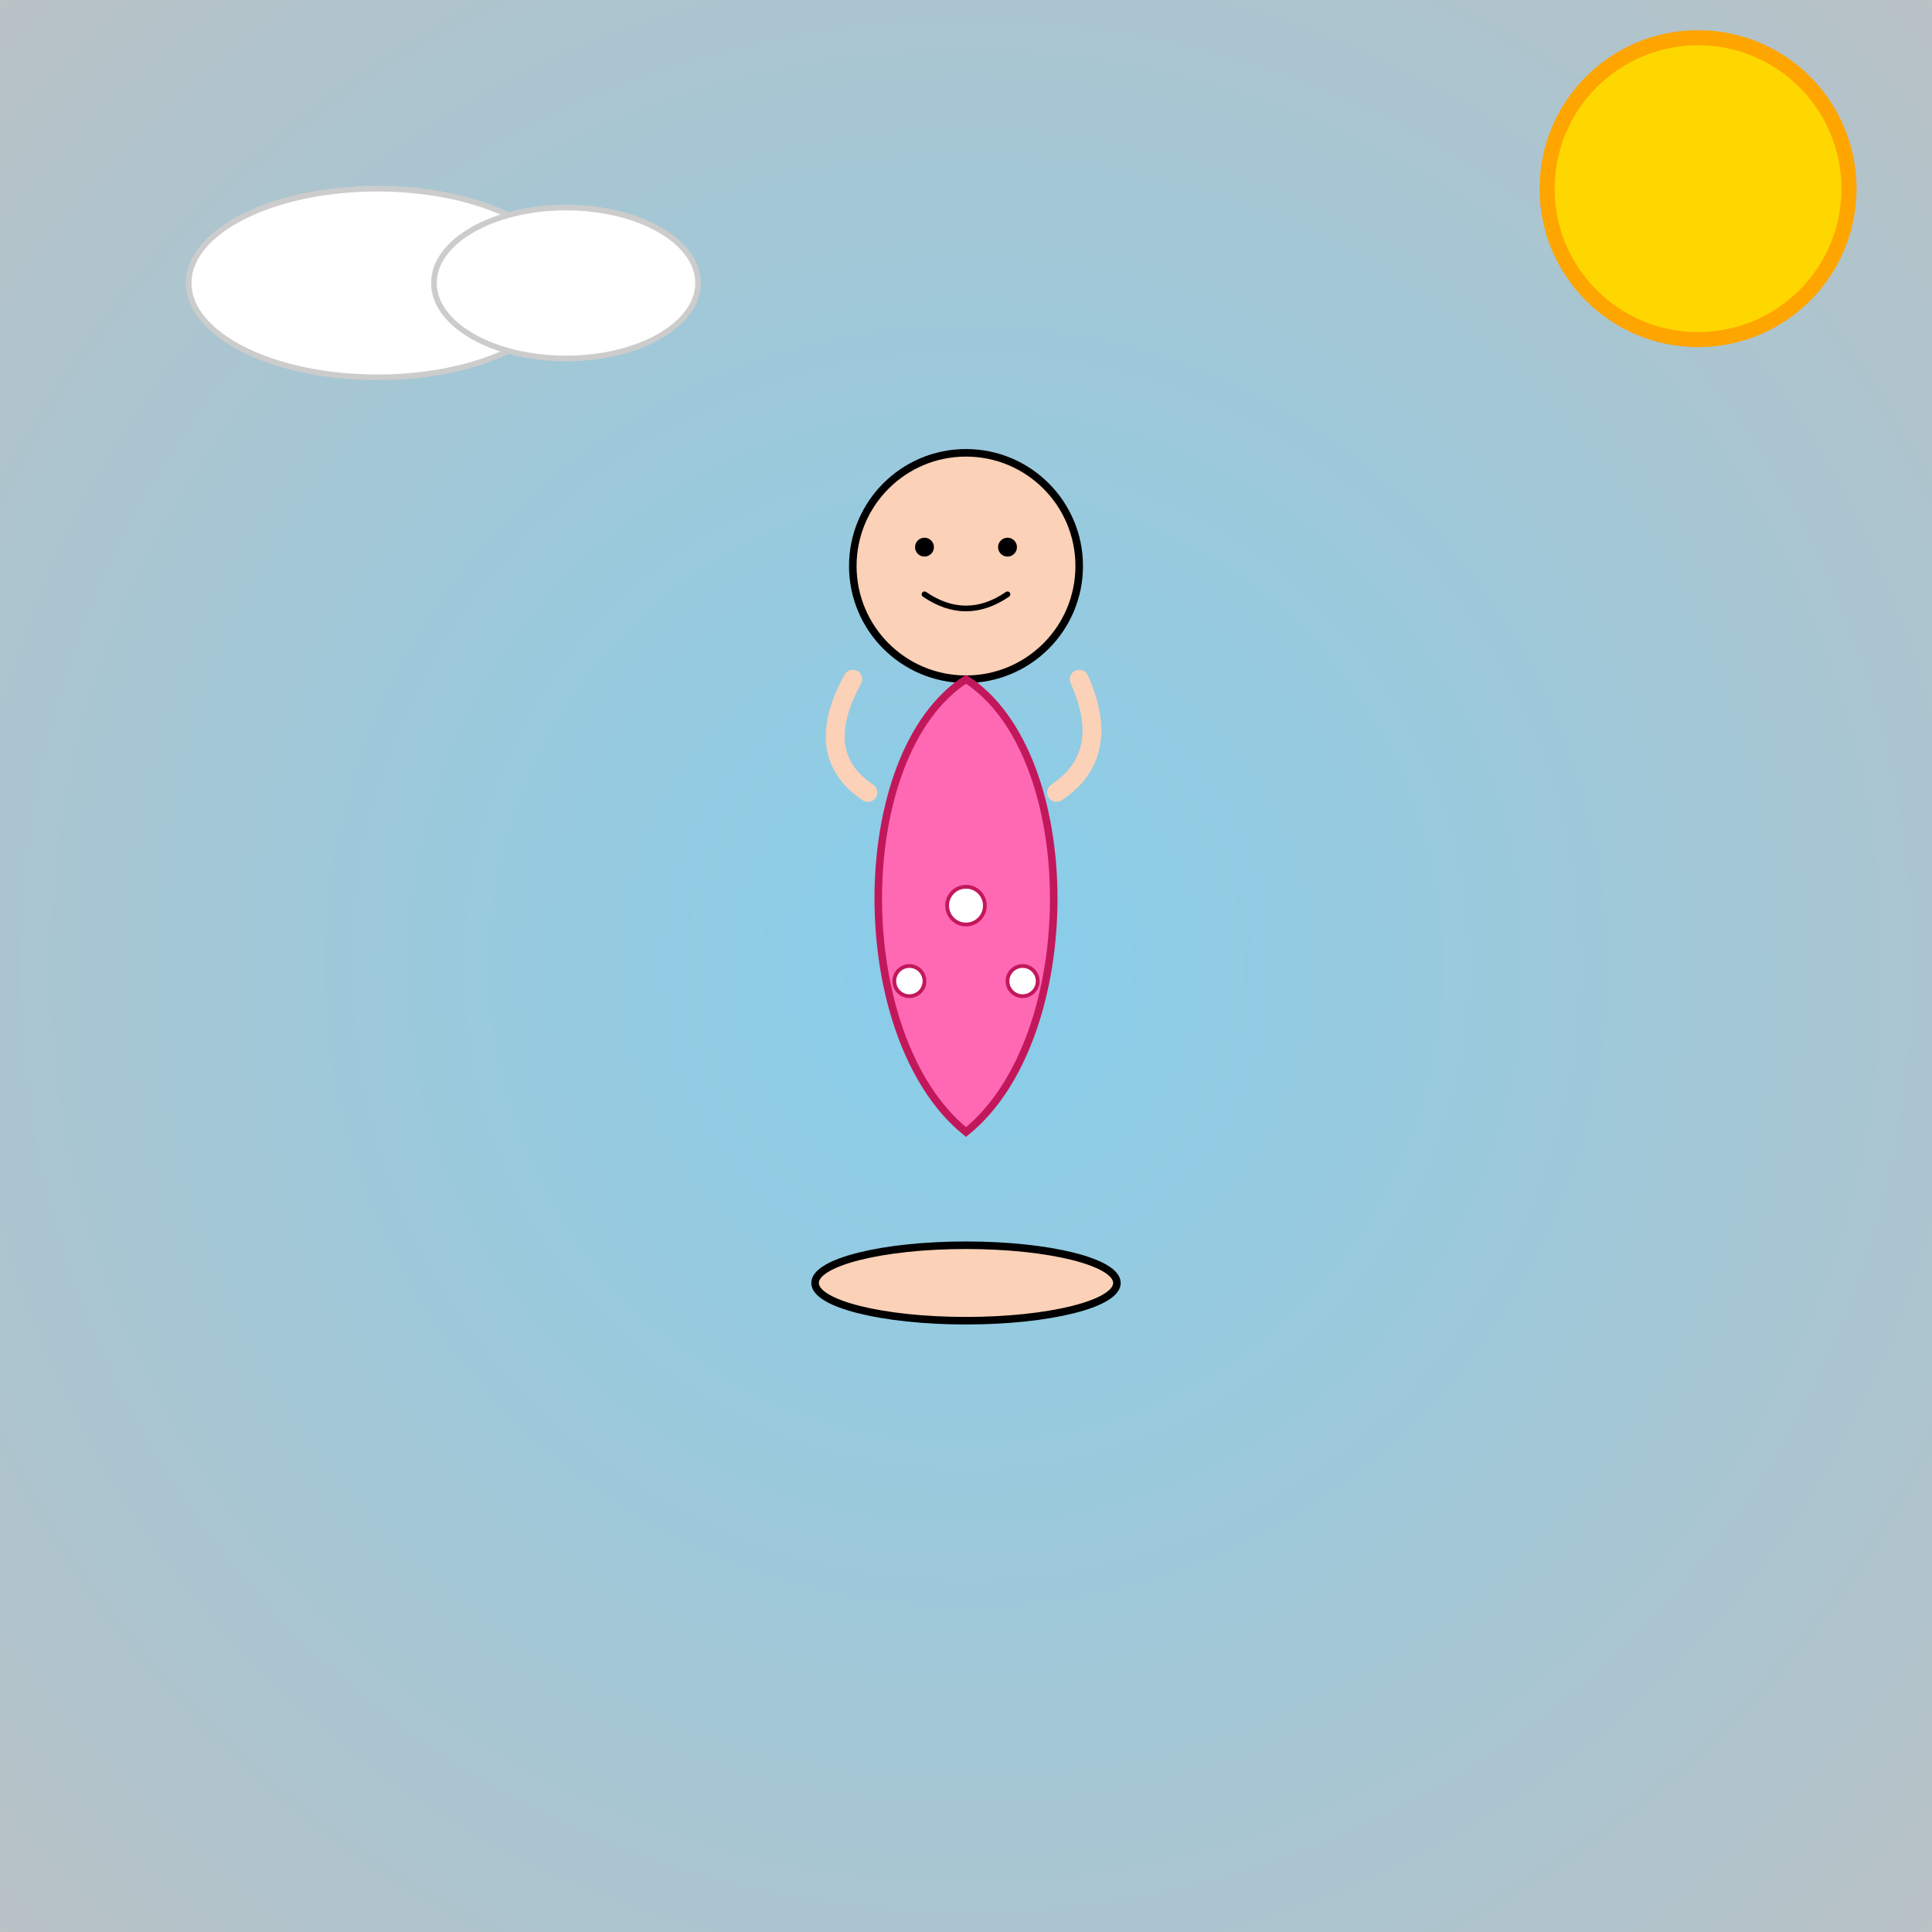
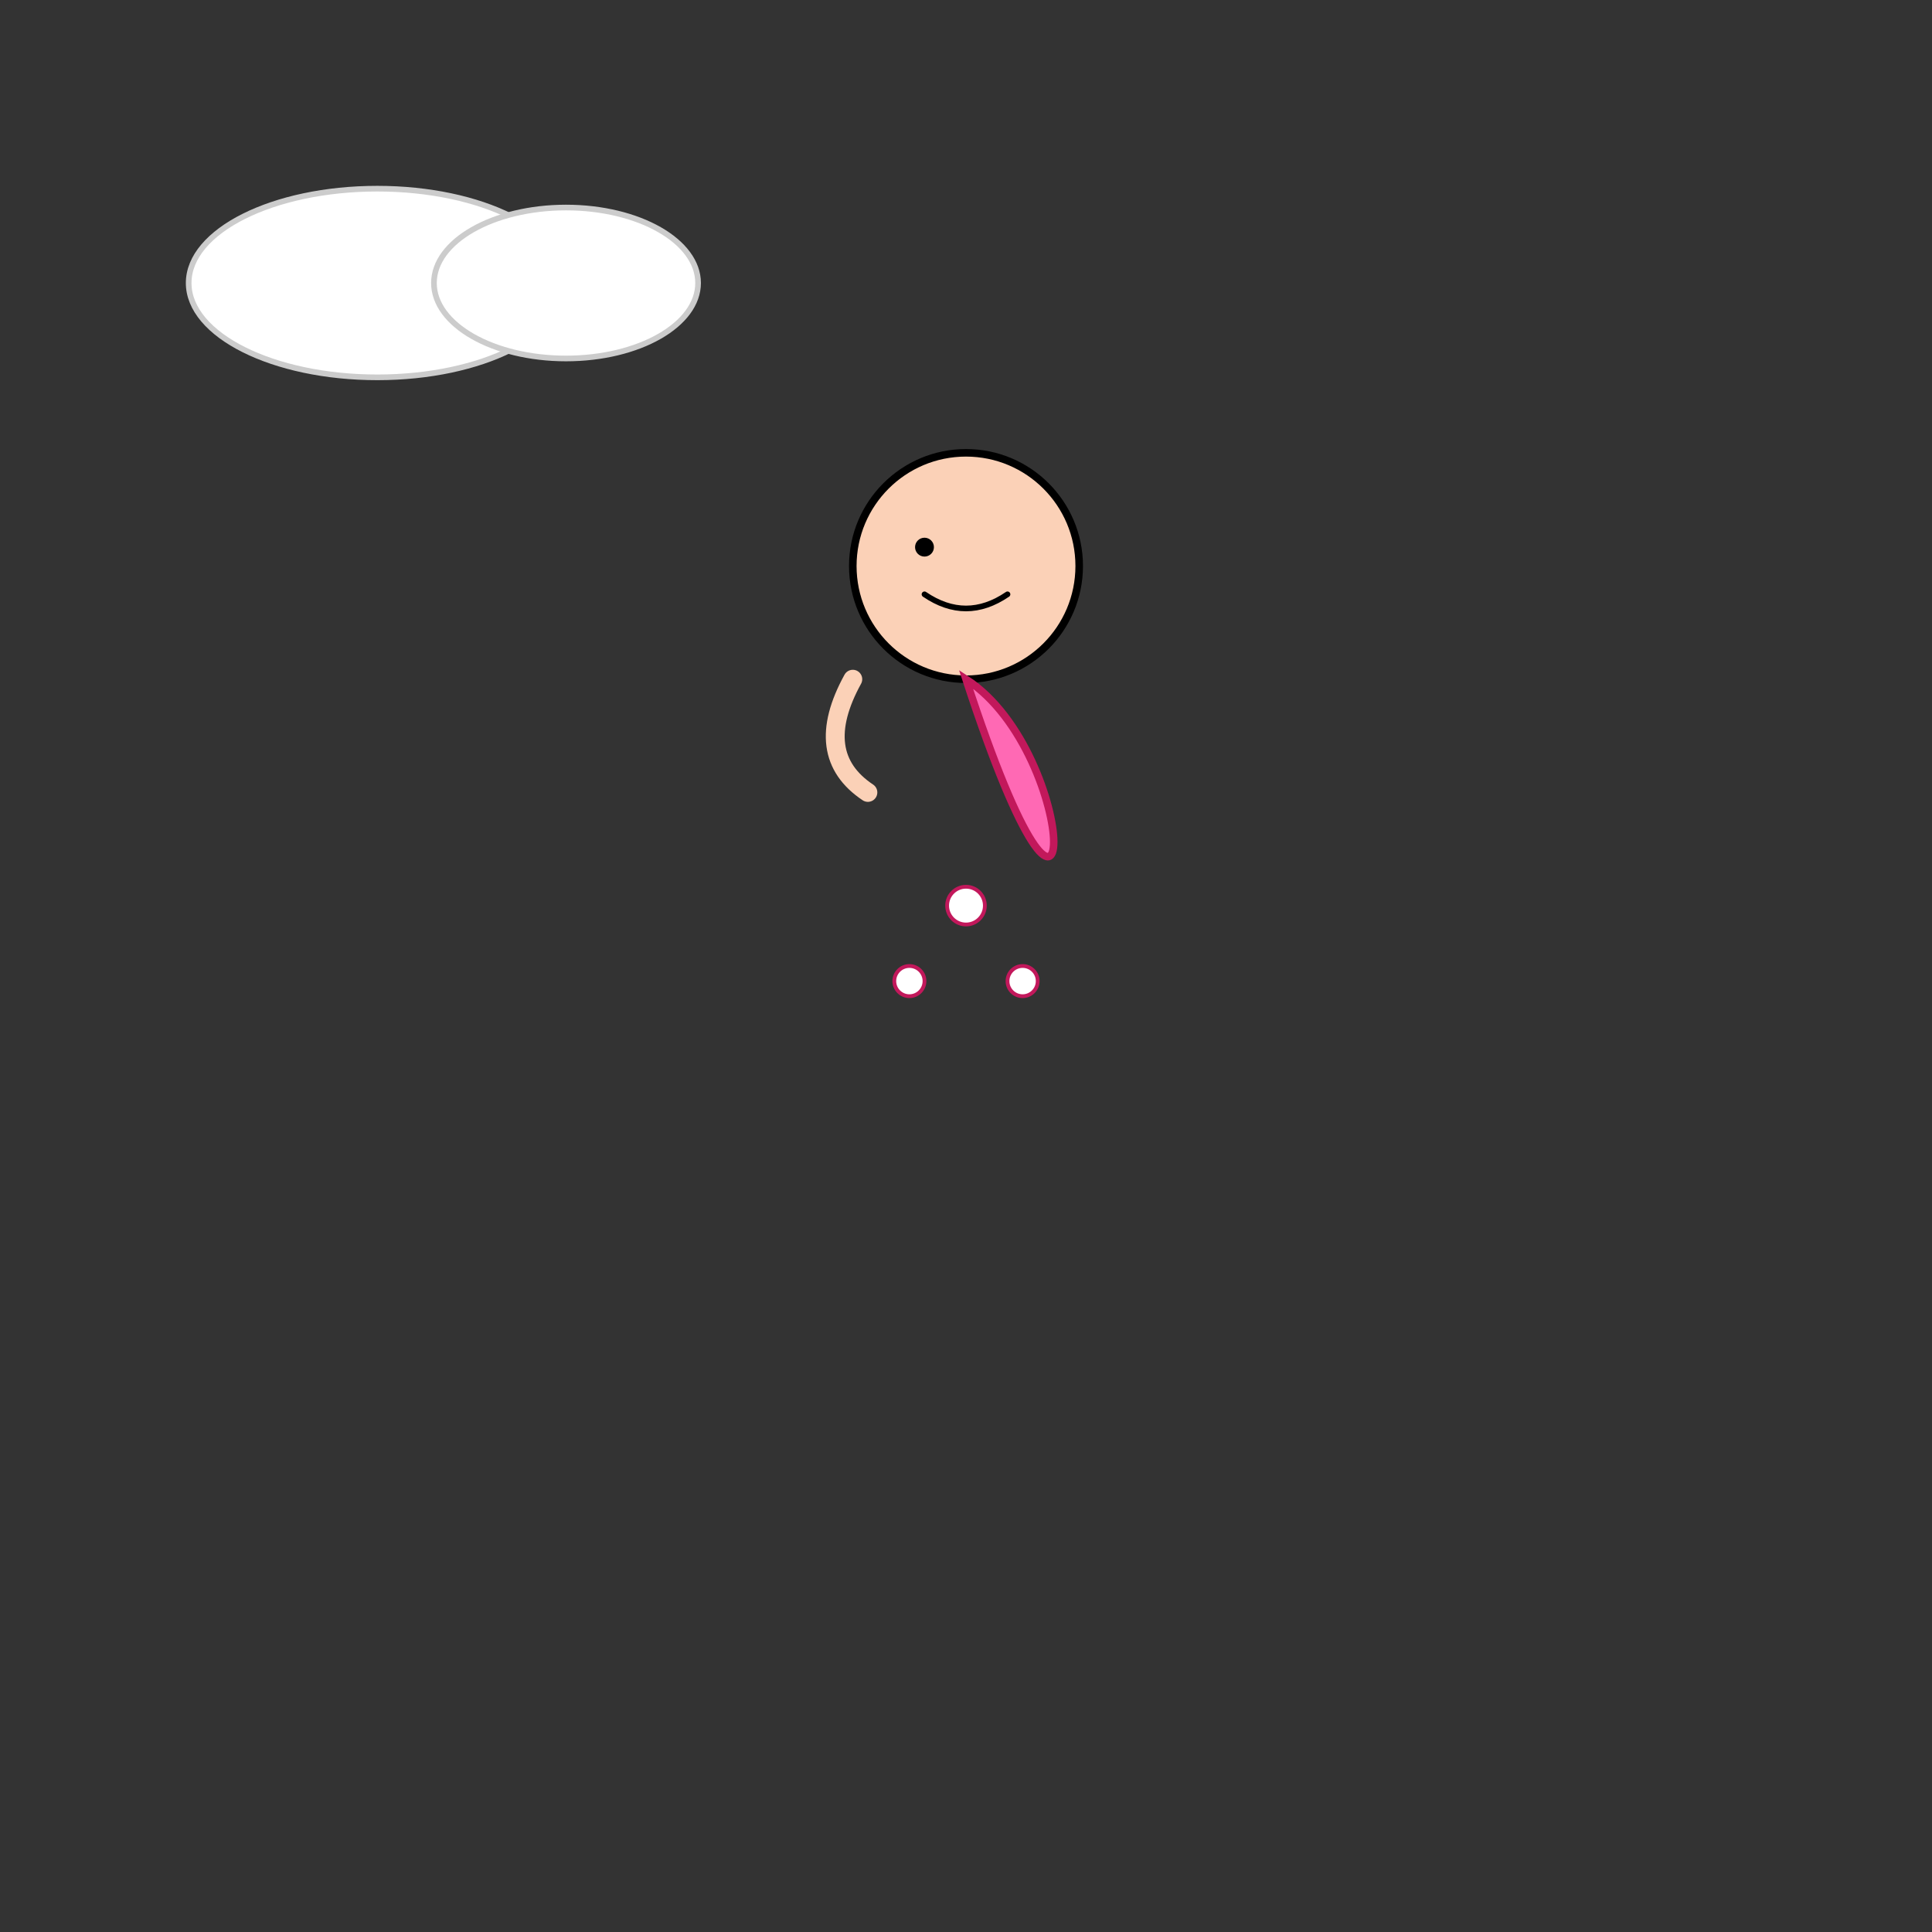
<svg xmlns="http://www.w3.org/2000/svg" viewBox="0 0 1024 1024">
  <rect x="0" y="0" width="1024" height="1024" fill="#333333" stroke="none" />
  <title>Serene Sari Meditation</title>
  <desc>A fun, colorful depiction of a meditating woman in a vibrant sari—calm, quirky, and full of life!</desc>
  <defs>
    <radialGradient id="gradBG" cx="0.5" cy="0.5" r="0.8">
      <stop offset="0%" stop-color="#87CEEB" />
      <stop offset="100%" stop-color="#C0C0C0" />
    </radialGradient>
  </defs>
-   <rect id="bgRect1" class="background" x="0" y="0" width="1024" height="1024" fill="url(#gradBG)" />
-   <circle id="sunElement1" class="sun" cx="900" cy="100" r="80" fill="#FFD700" stroke="#FFA500" stroke-width="8" />
  <ellipse id="cloud1Element1" class="cloud" cx="200" cy="150" rx="100" ry="50" fill="white" stroke="#CCCCCC" stroke-width="3" />
  <ellipse id="cloud2Element1" class="cloud" cx="300" cy="150" rx="70" ry="40" fill="white" stroke="#CCCCCC" stroke-width="3" />
  <g id="womanGroup1" class="woman">
    <circle id="womanHead1" class="head" cx="512" cy="300" r="60" fill="#FBD1B7" stroke="#000" stroke-width="4" />
    <circle id="womanLeftEye1" class="eye" cx="490" cy="290" r="5" fill="#000" />
-     <circle id="womanRightEye1" class="eye" cx="534" cy="290" r="5" fill="#000" />
    <path id="womanSmile1" class="smile" d="M490,315 Q512,330 534,315" fill="none" stroke="#000" stroke-width="3" stroke-linecap="round" />
    <path id="armLeft1" class="arm" d="M452,360 Q430,400 460,420" fill="none" stroke="#FBD1B7" stroke-width="10" stroke-linecap="round" />
-     <path id="armRight1" class="arm" d="M572,360 Q590,400 560,420" fill="none" stroke="#FBD1B7" stroke-width="10" stroke-linecap="round" />
-     <path id="sariBody1" class="sari" d="M512,360 C450,400 450,550 512,600 C574,550 574,400 512,360 Z" fill="#FF69B4" stroke="#C2185B" stroke-width="4" />
+     <path id="sariBody1" class="sari" d="M512,360 C574,550 574,400 512,360 Z" fill="#FF69B4" stroke="#C2185B" stroke-width="4" />
    <circle id="sariPattern1" class="sari-pattern" cx="512" cy="480" r="10" fill="#FFF" stroke="#C2185B" stroke-width="2" />
    <circle id="sariPattern2" class="sari-pattern" cx="482" cy="520" r="8" fill="#FFF" stroke="#C2185B" stroke-width="2" />
    <circle id="sariPattern3" class="sari-pattern" cx="542" cy="520" r="8" fill="#FFF" stroke="#C2185B" stroke-width="2" />
-     <ellipse id="legs1" class="legs" cx="512" cy="680" rx="80" ry="20" fill="#FBD1B7" stroke="#000" stroke-width="4" />
  </g>
</svg>